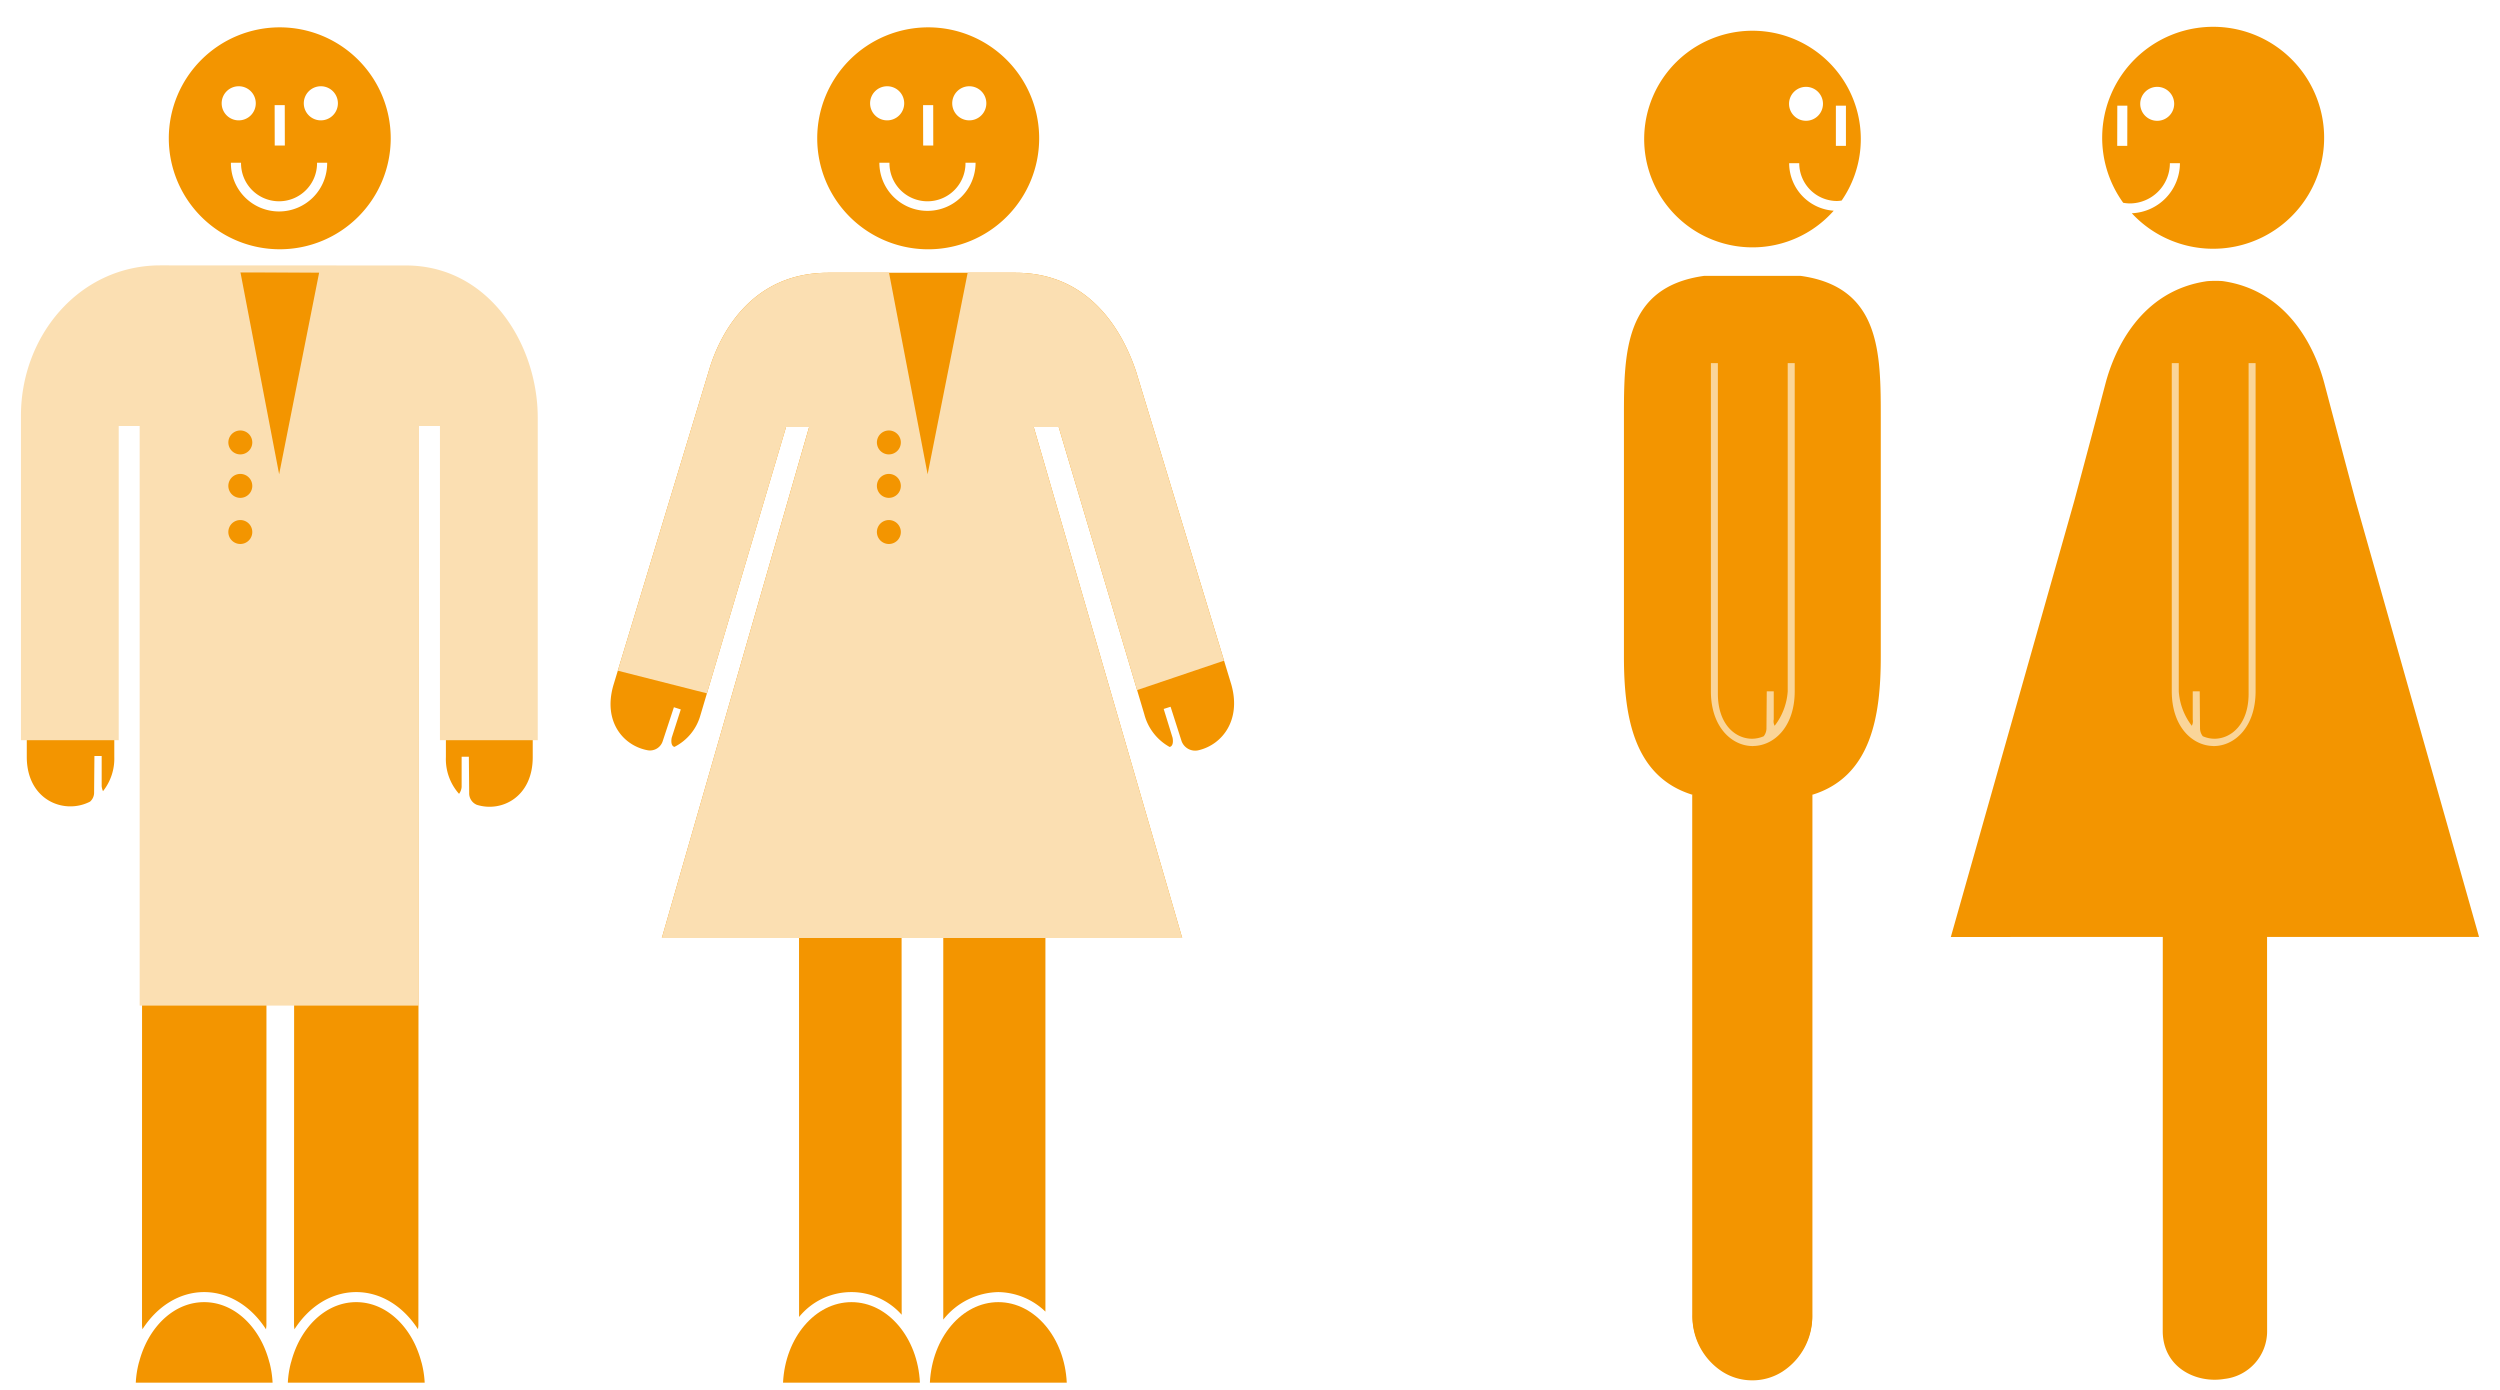
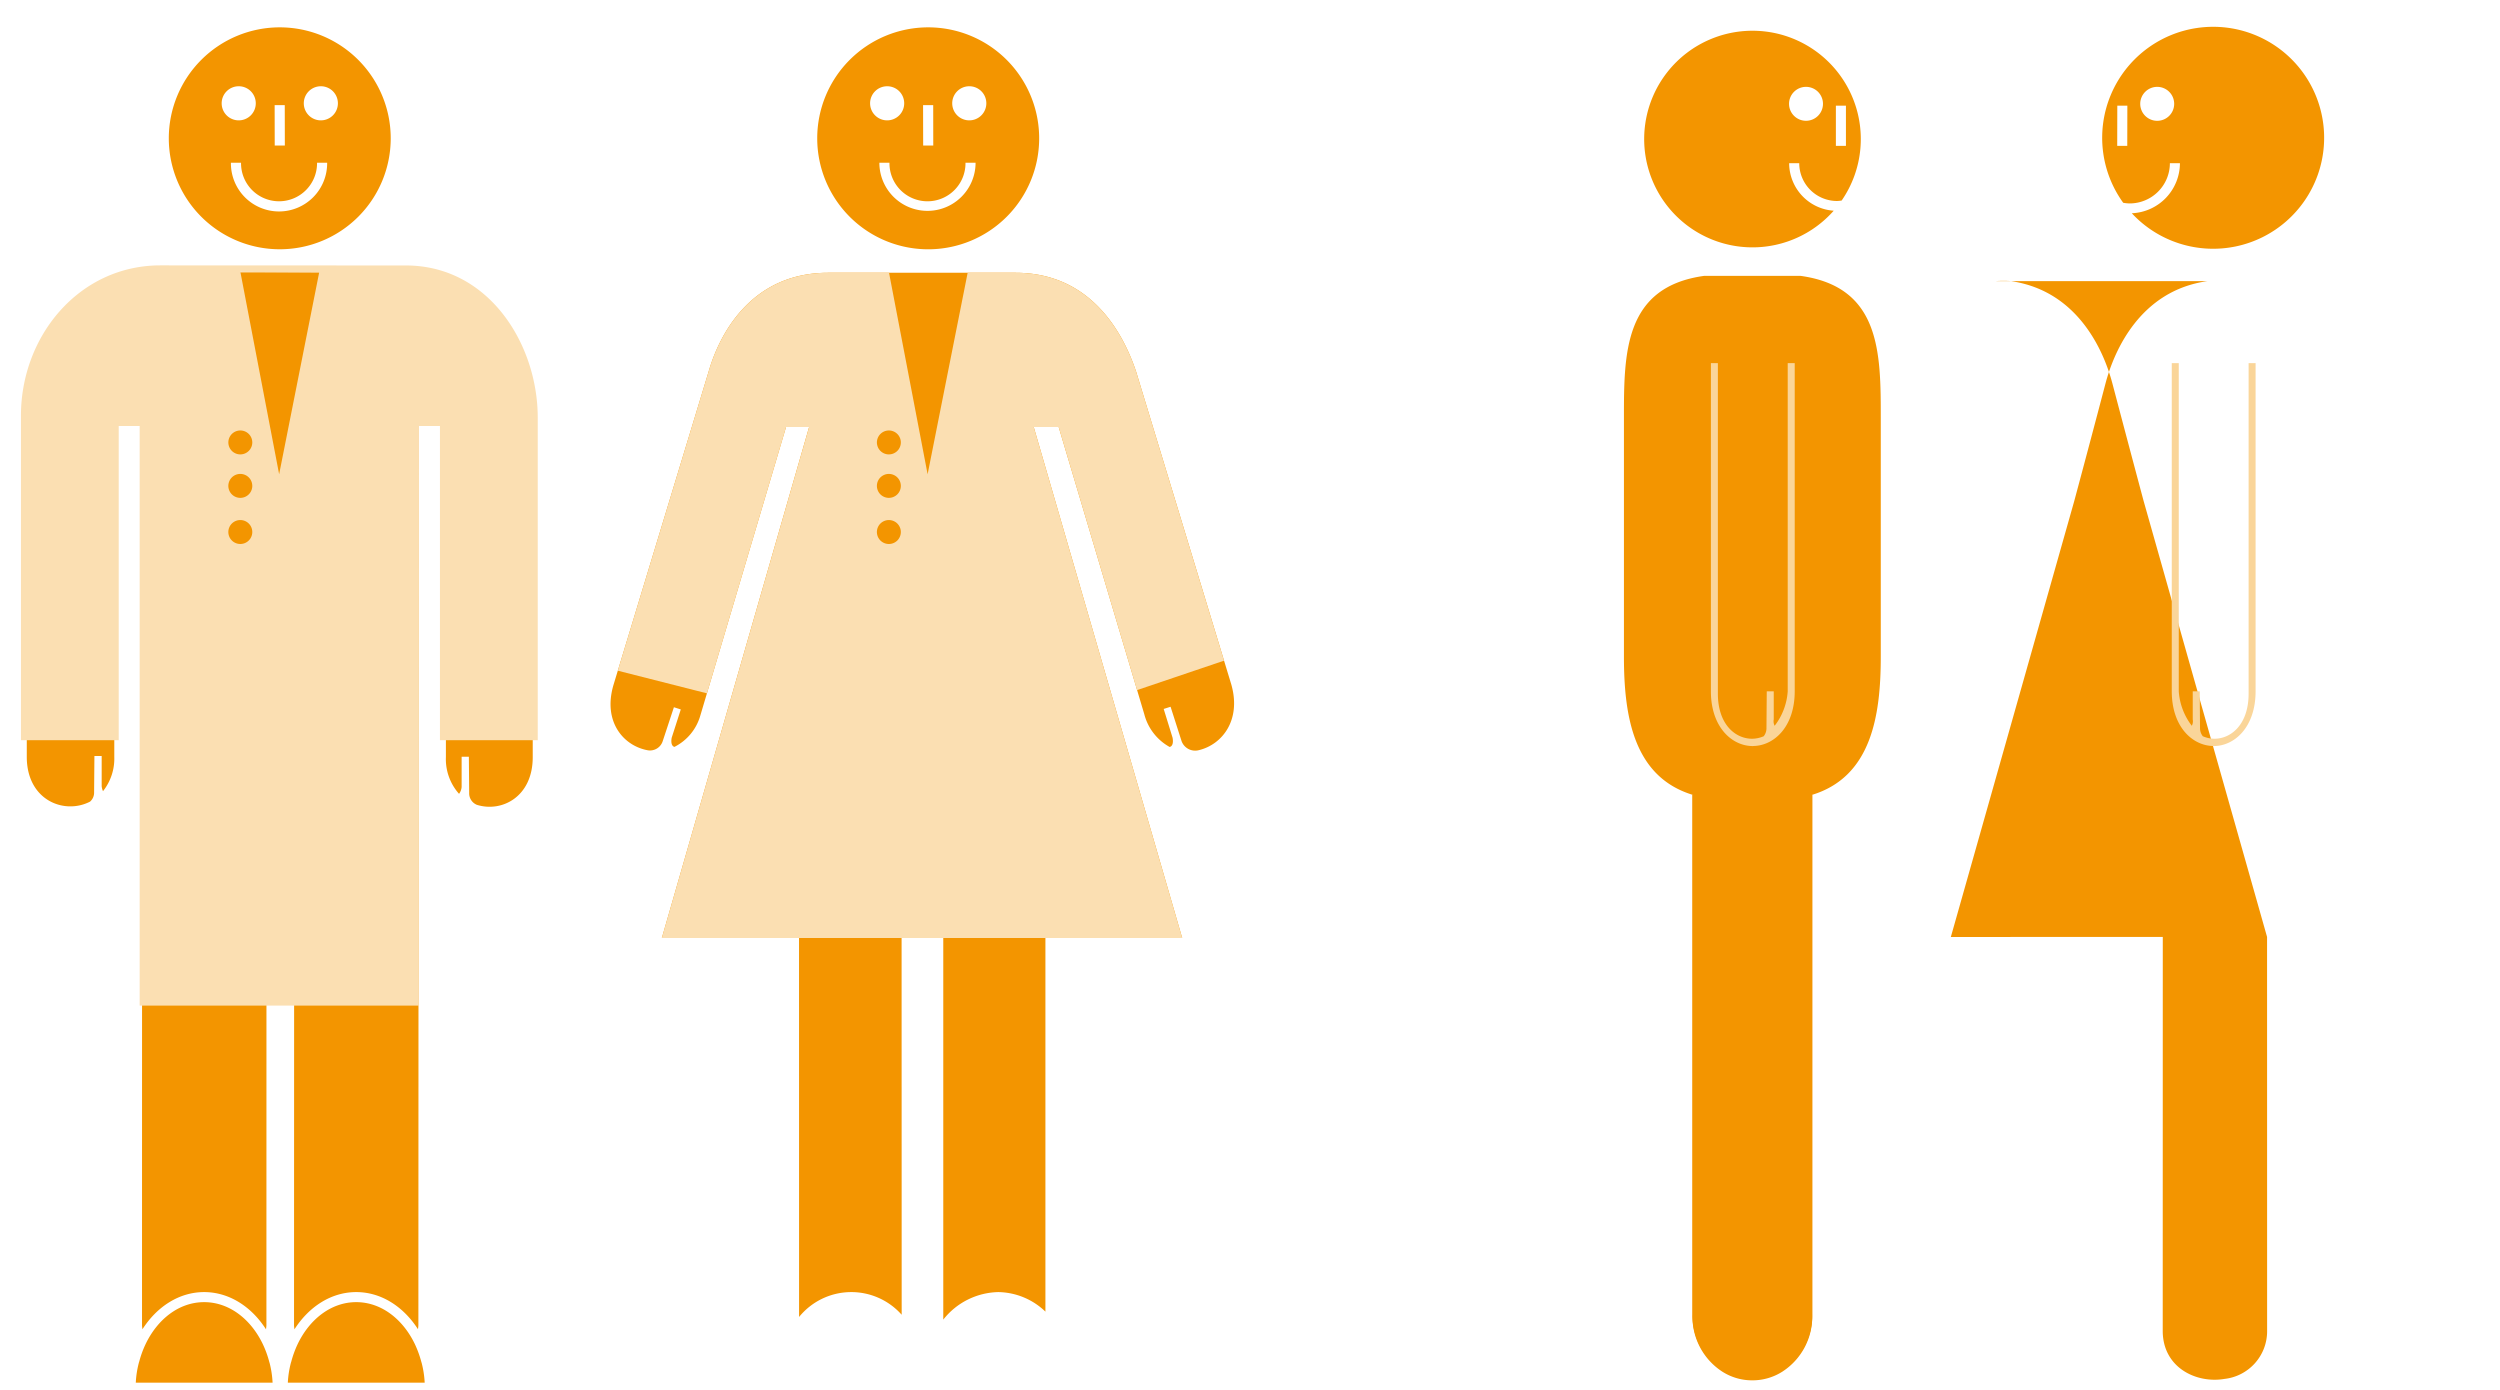
<svg xmlns="http://www.w3.org/2000/svg" id="Ebene_1" data-name="Ebene 1" width="358" height="199" viewBox="0 0 358 199">
  <defs>
    <style>.cls-1,.cls-2{fill:#f39500}.cls-1{fill-rule:evenodd}.cls-3{fill:#fbdfb2}.cls-4{fill:#fad599}</style>
  </defs>
  <path class="cls-1" d="M148.809 19.807a15.891 15.891 0 11-15.889-15.89 15.889 15.889 0 0115.889 15.89zm-9.107 3.5h-1.444a5.444 5.444 0 11-10.887 0h-1.445a6.888 6.888 0 1013.776 0zM127.04 12.352a2.442 2.442 0 102.442 2.441 2.437 2.437 0 00-2.442-2.441zm11.758 0a2.442 2.442 0 102.445 2.441 2.437 2.437 0 00-2.443-2.441zm-5.155 8.493l-.008-5.789h-1.451l.013 5.789z" />
  <path class="cls-2" d="M176.331 98.046L162.7 53.242c-1.677-5.042-6.18-14.182-17.278-14.182h-26.83c-11.2 0-15.668 9.072-17.128 14.182L87.849 98.089c-1.553 5.284 1.457 8.759 4.978 9.363a1.92 1.92 0 002.076-1.326l1.6-4.849.986.315-1.3 4.044s-.256 1.142.389 1.32a7.255 7.255 0 003.72-4.527l12.265-41.284h3.3L94.774 134.32h19.647l.006 54.27a9.635 9.635 0 0114.693-.317l-.011-54.328h5.968v55.025a10.29 10.29 0 017.881-3.943 9.934 9.934 0 016.746 2.8V134.32h19.588L148.03 61.145h3.57l12.265 41.14a7.5 7.5 0 003.626 4.68c.683-.155.42-1.329.42-1.329l-1.271-4.114.987-.314 1.574 4.918a2.07 2.07 0 002.5 1.292c3.333-.818 6.061-4.297 4.63-9.372z" />
-   <path class="cls-2" d="M112.132 198h19.6c-.3-6.425-4.584-11.533-9.8-11.533s-9.496 5.11-9.8 11.533zM133.161 198h19.6c-.3-6.425-4.581-11.533-9.8-11.533s-9.5 5.11-9.8 11.533z" />
  <path class="cls-3" d="M151.6 61.145l11.229 37.676 12.453-4.214L162.7 53.242c-1.677-5.042-6.18-14.182-17.278-14.182h-6.854l-5.733 28.855-5.525-28.855h-8.718c-11.2 0-15.668 9.072-17.128 14.182L88.47 96.044l12.766 3.244 11.332-38.143h3.3L94.774 134.32h74.518L148.03 61.145zM127.281 77.9A1.714 1.714 0 11129 76.184a1.714 1.714 0 01-1.719 1.716zm0-6.606A1.714 1.714 0 11129 69.58a1.713 1.713 0 01-1.719 1.713zm0-6.223A1.713 1.713 0 11129 63.357a1.713 1.713 0 01-1.719 1.713z" />
  <g id="Body">
    <path class="cls-2" d="M32.543 198h6.492a14.3 14.3 0 00-.415-2.777c-.024-.093-.058-.178-.08-.272a14.539 14.539 0 00-.879-2.416c-1.708-3.612-4.824-6.068-8.426-6.068s-6.7 2.452-8.409 6.059a14.315 14.315 0 00-.88 2.421c-.028.089-.06.178-.081.272a13.916 13.916 0 00-.42 2.781h13.1zM54.308 198h6.507a14.1 14.1 0 00-.422-2.786c-.024-.093-.057-.178-.08-.272a15.025 15.025 0 00-.884-2.42c-1.708-3.6-4.822-6.055-8.416-6.055s-6.708 2.456-8.415 6.064a14.807 14.807 0 00-.879 2.42c-.026.094-.057.179-.08.268a13.916 13.916 0 00-.422 2.781h13.091z" />
    <path class="cls-2" d="M57.748 39.008l-35.613-.015c-11.247 0-18.3 9.171-18.3 20.614v48.78c0 6.2 5.354 8.322 9.063 6.405a1.723 1.723 0 00.578-1.349l.044-5.181h1.04v4.324a2.428 2.428 0 00.189.712 7.5 7.5 0 001.618-4.911V60.914h3.984l-.014 128.828c0 .206.042.407.06.612 2.057-3.219 5.237-5.327 8.838-5.327s6.8 2.112 8.859 5.336c.018-.205.057-.406.057-.621l.01-74.727h3.966l-.022 74.727c0 .21.042.416.059.621 2.06-3.224 5.242-5.336 8.849-5.336s6.78 2.108 8.843 5.318c.019-.2.057-.4.057-.6l.04-128.831h3.9v47.476a7.475 7.475 0 001.883 5.289 1.9 1.9 0 00.369-.984v-4.326h1.036l.046 5.183a1.779 1.779 0 001.1 1.7c3.58 1.117 8.021-1.15 8-6.86V59.9c.004-10.552-6.196-20.892-18.539-20.892z" />
    <path class="cls-2" d="M38.157 143.881l.004-28.866h3.966l-.002 28.866" />
    <path class="cls-1" d="M55.951 19.807a15.889 15.889 0 11-15.889-15.89 15.89 15.89 0 0115.889 15.89zm-9.1 3.5H45.4a5.442 5.442 0 11-10.883 0h-1.45a6.891 6.891 0 1013.781 0zM34.183 12.352a2.442 2.442 0 102.444 2.441 2.437 2.437 0 00-2.444-2.441zm11.761 0a2.442 2.442 0 102.443 2.441 2.44 2.44 0 00-2.443-2.441zm-5.155 8.493l-.011-5.789h-1.449l.011 5.789z" />
  </g>
  <path id="Coat" class="cls-3" d="M63 106V61h-3l-.023 83H20V61h-3v45H3V59.519C3 48.129 11.315 38 22.984 38l35.12.014c11.912 0 18.9 11.292 18.9 21.792V106zM34.421 38.935l5.551 28.976L45.709 39zm-.007 22.709a1.713 1.713 0 101.713 1.713 1.711 1.711 0 00-1.713-1.713zm0 6.222a1.714 1.714 0 101.713 1.714 1.712 1.712 0 00-1.713-1.714zm0 6.605a1.714 1.714 0 101.713 1.713 1.712 1.712 0 00-1.713-1.713z" />
  <path class="cls-1" d="M312.166 23.368h-1.439a5.766 5.766 0 01-5.761 5.764 5.673 5.673 0 01-.922-.094 15.892 15.892 0 111.23 1.5 7.194 7.194 0 006.892-7.17zm-5.685-8.5a2.431 2.431 0 102.433-2.43 2.435 2.435 0 00-2.433 2.43zm-1.857 6.023l.013-5.758h-1.439l-.013 5.757z" />
-   <path class="cls-2" d="M316.1 40.26c-9.592 1.35-13.347 9.905-14.6 14.684a3232.014 3232.014 0 01-4.473 16.826l-7.836 27.685-9.832 34.72 30.352-.005-.009 56.437c.017 5.246 4.811 7.53 8.825 6.856a6.868 6.868 0 006.125-6.868l-.008-56.425H355l-9.837-34.726s-4.744-16.776-7.836-27.685a4541.254 4541.254 0 01-4.468-16.82c-1.256-4.78-5.016-13.339-14.6-14.689a15.94 15.94 0 00-2.159.01z" />
+   <path class="cls-2" d="M316.1 40.26c-9.592 1.35-13.347 9.905-14.6 14.684a3232.014 3232.014 0 01-4.473 16.826l-7.836 27.685-9.832 34.72 30.352-.005-.009 56.437c.017 5.246 4.811 7.53 8.825 6.856a6.868 6.868 0 006.125-6.868l-.008-56.425l-9.837-34.726s-4.744-16.776-7.836-27.685a4541.254 4541.254 0 01-4.468-16.82c-1.256-4.78-5.016-13.339-14.6-14.689a15.94 15.94 0 00-2.159.01z" />
  <path class="cls-4" d="M312 52v47.01a9.122 9.122 0 001.866 4.923 1.383 1.383 0 00.134-.911V99h1l.042 5.235a1.852 1.852 0 00.4 1.194 4.2 4.2 0 001.671.358c2.357 0 4.888-2.02 4.888-6.456V52h1v46.987c0 5.151-3.018 7.848-6 7.849l-.012.011s-.028-.008-.06-.02c-2.958-.041-5.932-2.728-5.932-7.84V52z" />
  <path class="cls-1" d="M262.587 30.174a15.51 15.51 0 111.14-1.459 5.151 5.151 0 01-.664.067 5.416 5.416 0 01-5.412-5.414h-1.444a6.843 6.843 0 006.38 6.806zm-3.97-17.736a2.429 2.429 0 102.433 2.43 2.429 2.429 0 00-2.433-2.43zm5.72 8.452v-5.758h-1.439v5.758zM257.811 39.5c11.48 1.575 11.516 10.995 11.516 20.3v34.26c0 8.541-1.4 17.169-9.814 19.755v74.344a9.363 9.363 0 01-4.281 8.085 7.931 7.931 0 01-4.232 1.241c-.022 0-.04-.006-.062-.006s-.032.006-.054.006a7.933 7.933 0 01-4.246-1.242 9.376 9.376 0 01-4.276-8.088v-74.344c-8.416-2.586-9.814-11.214-9.814-19.755V59.8c0-9.3.035-18.725 11.52-20.3" />
  <path class="cls-1" d="M259.513 113.811v74.523a9.365 9.365 0 01-4.281 8.087 7.947 7.947 0 01-4.232 1.243H250.884a7.916 7.916 0 01-4.246-1.242 9.373 9.373 0 01-4.276-8.088v-74.523" />
  <path class="cls-4" d="M256 52v47.01a9.059 9.059 0 01-1.87 4.923 1.372 1.372 0 01-.13-.911V99h-1l-.042 5.235a1.873 1.873 0 01-.391 1.194 4.253 4.253 0 01-1.676.358c-2.358 0-4.891-2.02-4.891-6.456V52h-1v46.987c0 5.151 3.018 7.848 6 7.849l.012.011.064-.02c2.954-.041 5.928-2.728 5.928-7.84V52z" />
</svg>